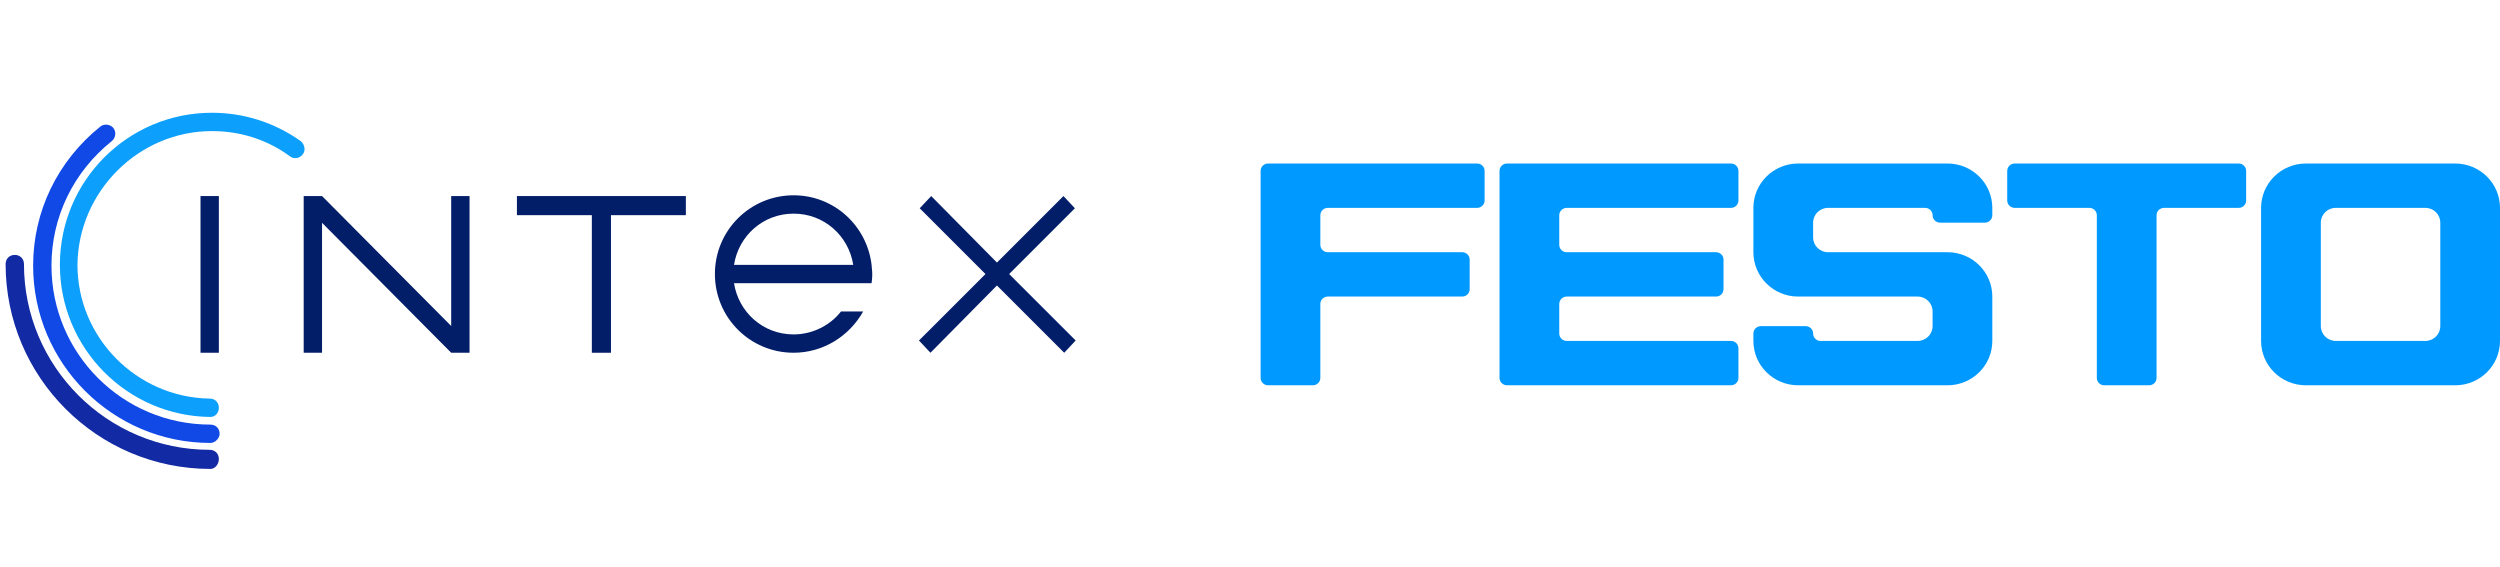
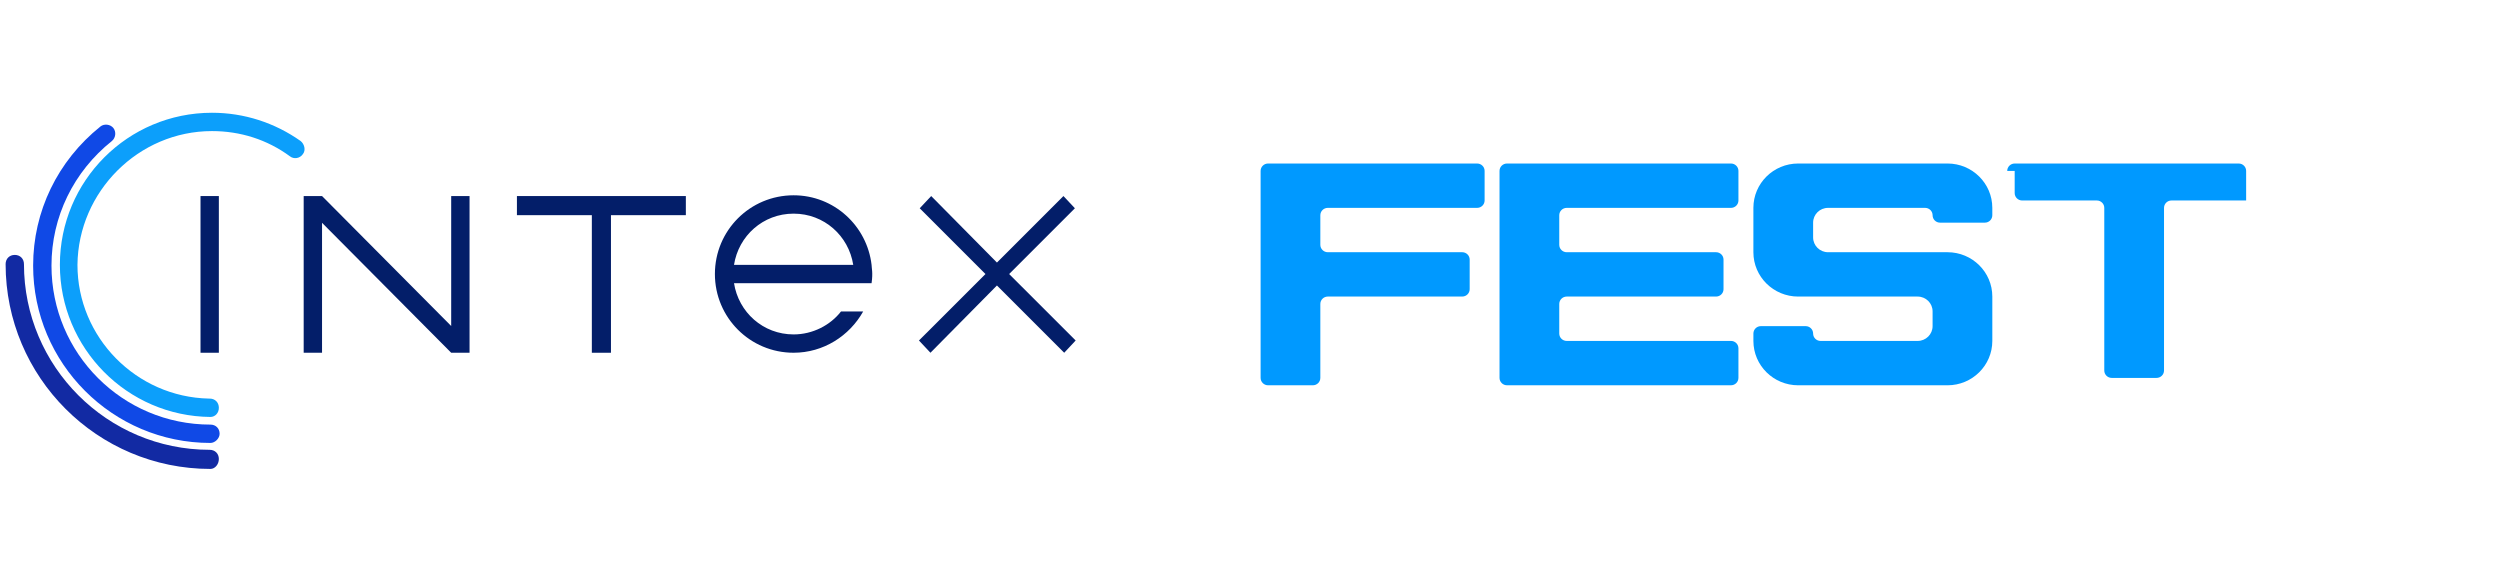
<svg xmlns="http://www.w3.org/2000/svg" version="1.1" id="Layer_1" x="0px" y="0px" width="261.468px" height="59.333px" viewBox="-43 -130.5 261.468 59.333" xml:space="preserve">
  <g>
    <g>
      <polygon fill="#031E69" points="62.545,-101.84 62.545,-101.84 69.42,-108.717 68.221,-109.995 61.267,-103.04 54.392,-109.995 53.191,-108.717 60.067,-101.84 53.112,-94.888 54.313,-93.607 61.267,-100.642 68.302,-93.607 69.5,-94.888 " />
      <g>
        <polygon fill="#031E69" points="28.731,-109.995 11.064,-109.995 11.064,-107.996 18.899,-107.996 18.899,-93.607 20.899,-93.607 20.899,-107.996 28.731,-107.996 " />
      </g>
      <polygon fill="#031E69" points="4.189,-109.995 4.189,-96.404 -9.319,-109.995 -11.239,-109.995 -11.239,-93.607 -9.319,-93.607 -9.319,-107.197 4.189,-93.607 6.109,-93.607 6.109,-109.995 " />
      <g>
        <path fill="#031E69" d="M44.958-97.923c-1.117,1.437-2.958,2.399-4.957,2.399c-3.196,0-5.754-2.322-6.233-5.359h12.471l0,0h1.917 l0,0l0,0l0,0c0.161-1.117,0-1.596,0-1.918l0,0c-0.479-4.076-3.916-7.274-8.155-7.274c-4.554,0-8.231,3.677-8.231,8.234 c0,4.556,3.677,8.233,8.231,8.233c3.119,0,5.837-1.757,7.276-4.316C47.197-97.923,44.958-97.923,44.958-97.923z M40.001-108.156 c3.198,0,5.756,2.319,6.237,5.356H33.768C34.248-105.837,36.805-108.156,40.001-108.156z" />
      </g>
    </g>
    <g>
      <rect x="-22.029" y="-109.995" fill="#031E69" width="1.918" height="16.388" />
    </g>
    <g>
      <g>
        <path fill="#1049E6" d="M-20.991-84.173c-10.231,0-18.544-8.316-18.544-18.546c0-5.675,2.558-10.953,7.034-14.548 c0.4-0.322,1.04-0.24,1.359,0.157c0.32,0.401,0.239,1.041-0.159,1.36c-3.999,3.199-6.315,7.916-6.315,13.031 c0,9.192,7.432,16.627,16.625,16.627c0.56,0,0.96,0.4,0.96,0.959C-20.031-84.652-20.512-84.173-20.991-84.173z" />
      </g>
      <g>
        <path fill="#122AA3" d="M-20.991-81.456c-11.829,0-21.422-9.594-21.422-21.423c0-0.561,0.4-0.961,0.959-0.961 s0.96,0.4,0.96,0.961c0,10.712,8.713,19.423,19.424,19.423c0.558,0,0.959,0.401,0.959,0.959S-20.512-81.456-20.991-81.456z" />
      </g>
    </g>
    <path fill="none" d="M-20.031-90.328" />
    <path fill="none" d="M-20.031-82.096" />
    <path fill="#0C9FFB" d="M-11.557-115.75c-2.718-1.919-5.915-2.957-9.274-2.957c-8.792,0-15.906,7.113-15.906,15.907 c0,8.713,7.035,15.83,15.747,15.908c0.479,0,0.88-0.402,0.88-0.957c0-0.563-0.401-0.964-0.959-0.964c0,0,0,0-0.08,0 c-7.595-0.159-13.75-6.395-13.75-13.988c0.08-7.67,6.395-13.989,14.068-13.989c2.96,0,5.757,0.879,8.156,2.64 c0.399,0.318,1.039,0.238,1.359-0.242C-10.999-114.792-11.158-115.429-11.557-115.75z" />
  </g>
  <g>
    <path fill="#0099FF" d="M89.625-90.204c-0.433,0-0.781-0.346-0.781-0.773v-21.649c0-0.426,0.349-0.772,0.781-0.772h21.863 c0.434,0,0.783,0.347,0.783,0.772v3.094c0,0.426-0.35,0.772-0.783,0.772H95.87c-0.43,0-0.78,0.347-0.78,0.773v3.094 c0,0.426,0.351,0.772,0.78,0.772h14.057c0.432,0,0.782,0.345,0.782,0.772v3.094c0,0.426-0.351,0.771-0.782,0.771H95.87 c-0.43,0-0.78,0.347-0.78,0.774v7.732c0,0.427-0.349,0.773-0.78,0.773H89.625z" />
    <path fill="#0099FF" d="M113.831-112.626c0-0.426,0.35-0.772,0.78-0.772h23.427c0.433,0,0.78,0.347,0.78,0.772v3.094 c0,0.426-0.348,0.772-0.78,0.772h-17.179c-0.432,0-0.781,0.347-0.781,0.773v3.094c0,0.426,0.35,0.772,0.781,0.772h15.618 c0.432,0,0.781,0.345,0.781,0.772v3.094c0,0.426-0.35,0.771-0.781,0.771h-15.618c-0.432,0-0.781,0.347-0.781,0.774v3.094 c0,0.426,0.35,0.772,0.781,0.772h17.179c0.433,0,0.78,0.345,0.78,0.771v3.094c0,0.427-0.348,0.773-0.78,0.773h-23.427 c-0.431,0-0.78-0.346-0.78-0.773V-112.626z" />
    <path fill="#0099FF" d="M140.382-104.12c0,2.561,2.097,4.637,4.685,4.637h12.494c0.862,0,1.563,0.693,1.563,1.547v1.546 c0,0.854-0.701,1.547-1.563,1.547h-10.152c-0.431,0-0.78-0.347-0.78-0.772c0-0.428-0.349-0.775-0.779-0.775h-4.686 c-0.433,0-0.781,0.347-0.781,0.775v0.772c0,2.562,2.097,4.639,4.685,4.639h15.618c2.586,0,4.685-2.077,4.685-4.639v-4.641 c0-2.561-2.099-4.637-4.685-4.637h-12.496c-0.861,0-1.561-0.694-1.561-1.546v-1.547c0-0.854,0.699-1.546,1.561-1.546h10.152 c0.432,0,0.783,0.347,0.783,0.773c0,0.428,0.348,0.773,0.779,0.773h4.687c0.431,0,0.779-0.345,0.779-0.773v-0.773 c0-2.561-2.099-4.639-4.685-4.639h-15.618c-2.588,0-4.685,2.078-4.685,4.639V-104.12z" />
-     <path fill="#0099FF" d="M166.93-112.626c0-0.426,0.351-0.772,0.782-0.772h23.426c0.433,0,0.78,0.347,0.78,0.772v3.094 c0,0.426-0.348,0.772-0.78,0.772h-7.809c-0.431,0-0.78,0.347-0.78,0.773v17.01c0,0.427-0.351,0.773-0.781,0.773h-4.686 c-0.432,0-0.781-0.346-0.781-0.773v-17.01c0-0.426-0.349-0.773-0.78-0.773h-7.809c-0.432,0-0.782-0.346-0.782-0.772V-112.626z" />
-     <path fill="#0099FF" d="M213.784-113.398h-15.617c-2.59,0-4.687,2.078-4.687,4.639v13.917c0,2.562,2.097,4.639,4.687,4.639h15.617 c2.587,0,4.684-2.077,4.684-4.639v-13.917C218.468-111.321,216.371-113.398,213.784-113.398z M212.223-96.39 c0,0.854-0.698,1.547-1.562,1.547h-9.371c-0.863,0-1.562-0.694-1.562-1.547v-10.824c0-0.854,0.698-1.546,1.562-1.546h9.371 c0.863,0,1.562,0.692,1.562,1.546V-96.39z" />
+     <path fill="#0099FF" d="M166.93-112.626c0-0.426,0.351-0.772,0.782-0.772h23.426c0.433,0,0.78,0.347,0.78,0.772v3.094 h-7.809c-0.431,0-0.78,0.347-0.78,0.773v17.01c0,0.427-0.351,0.773-0.781,0.773h-4.686 c-0.432,0-0.781-0.346-0.781-0.773v-17.01c0-0.426-0.349-0.773-0.78-0.773h-7.809c-0.432,0-0.782-0.346-0.782-0.772V-112.626z" />
  </g>
</svg>